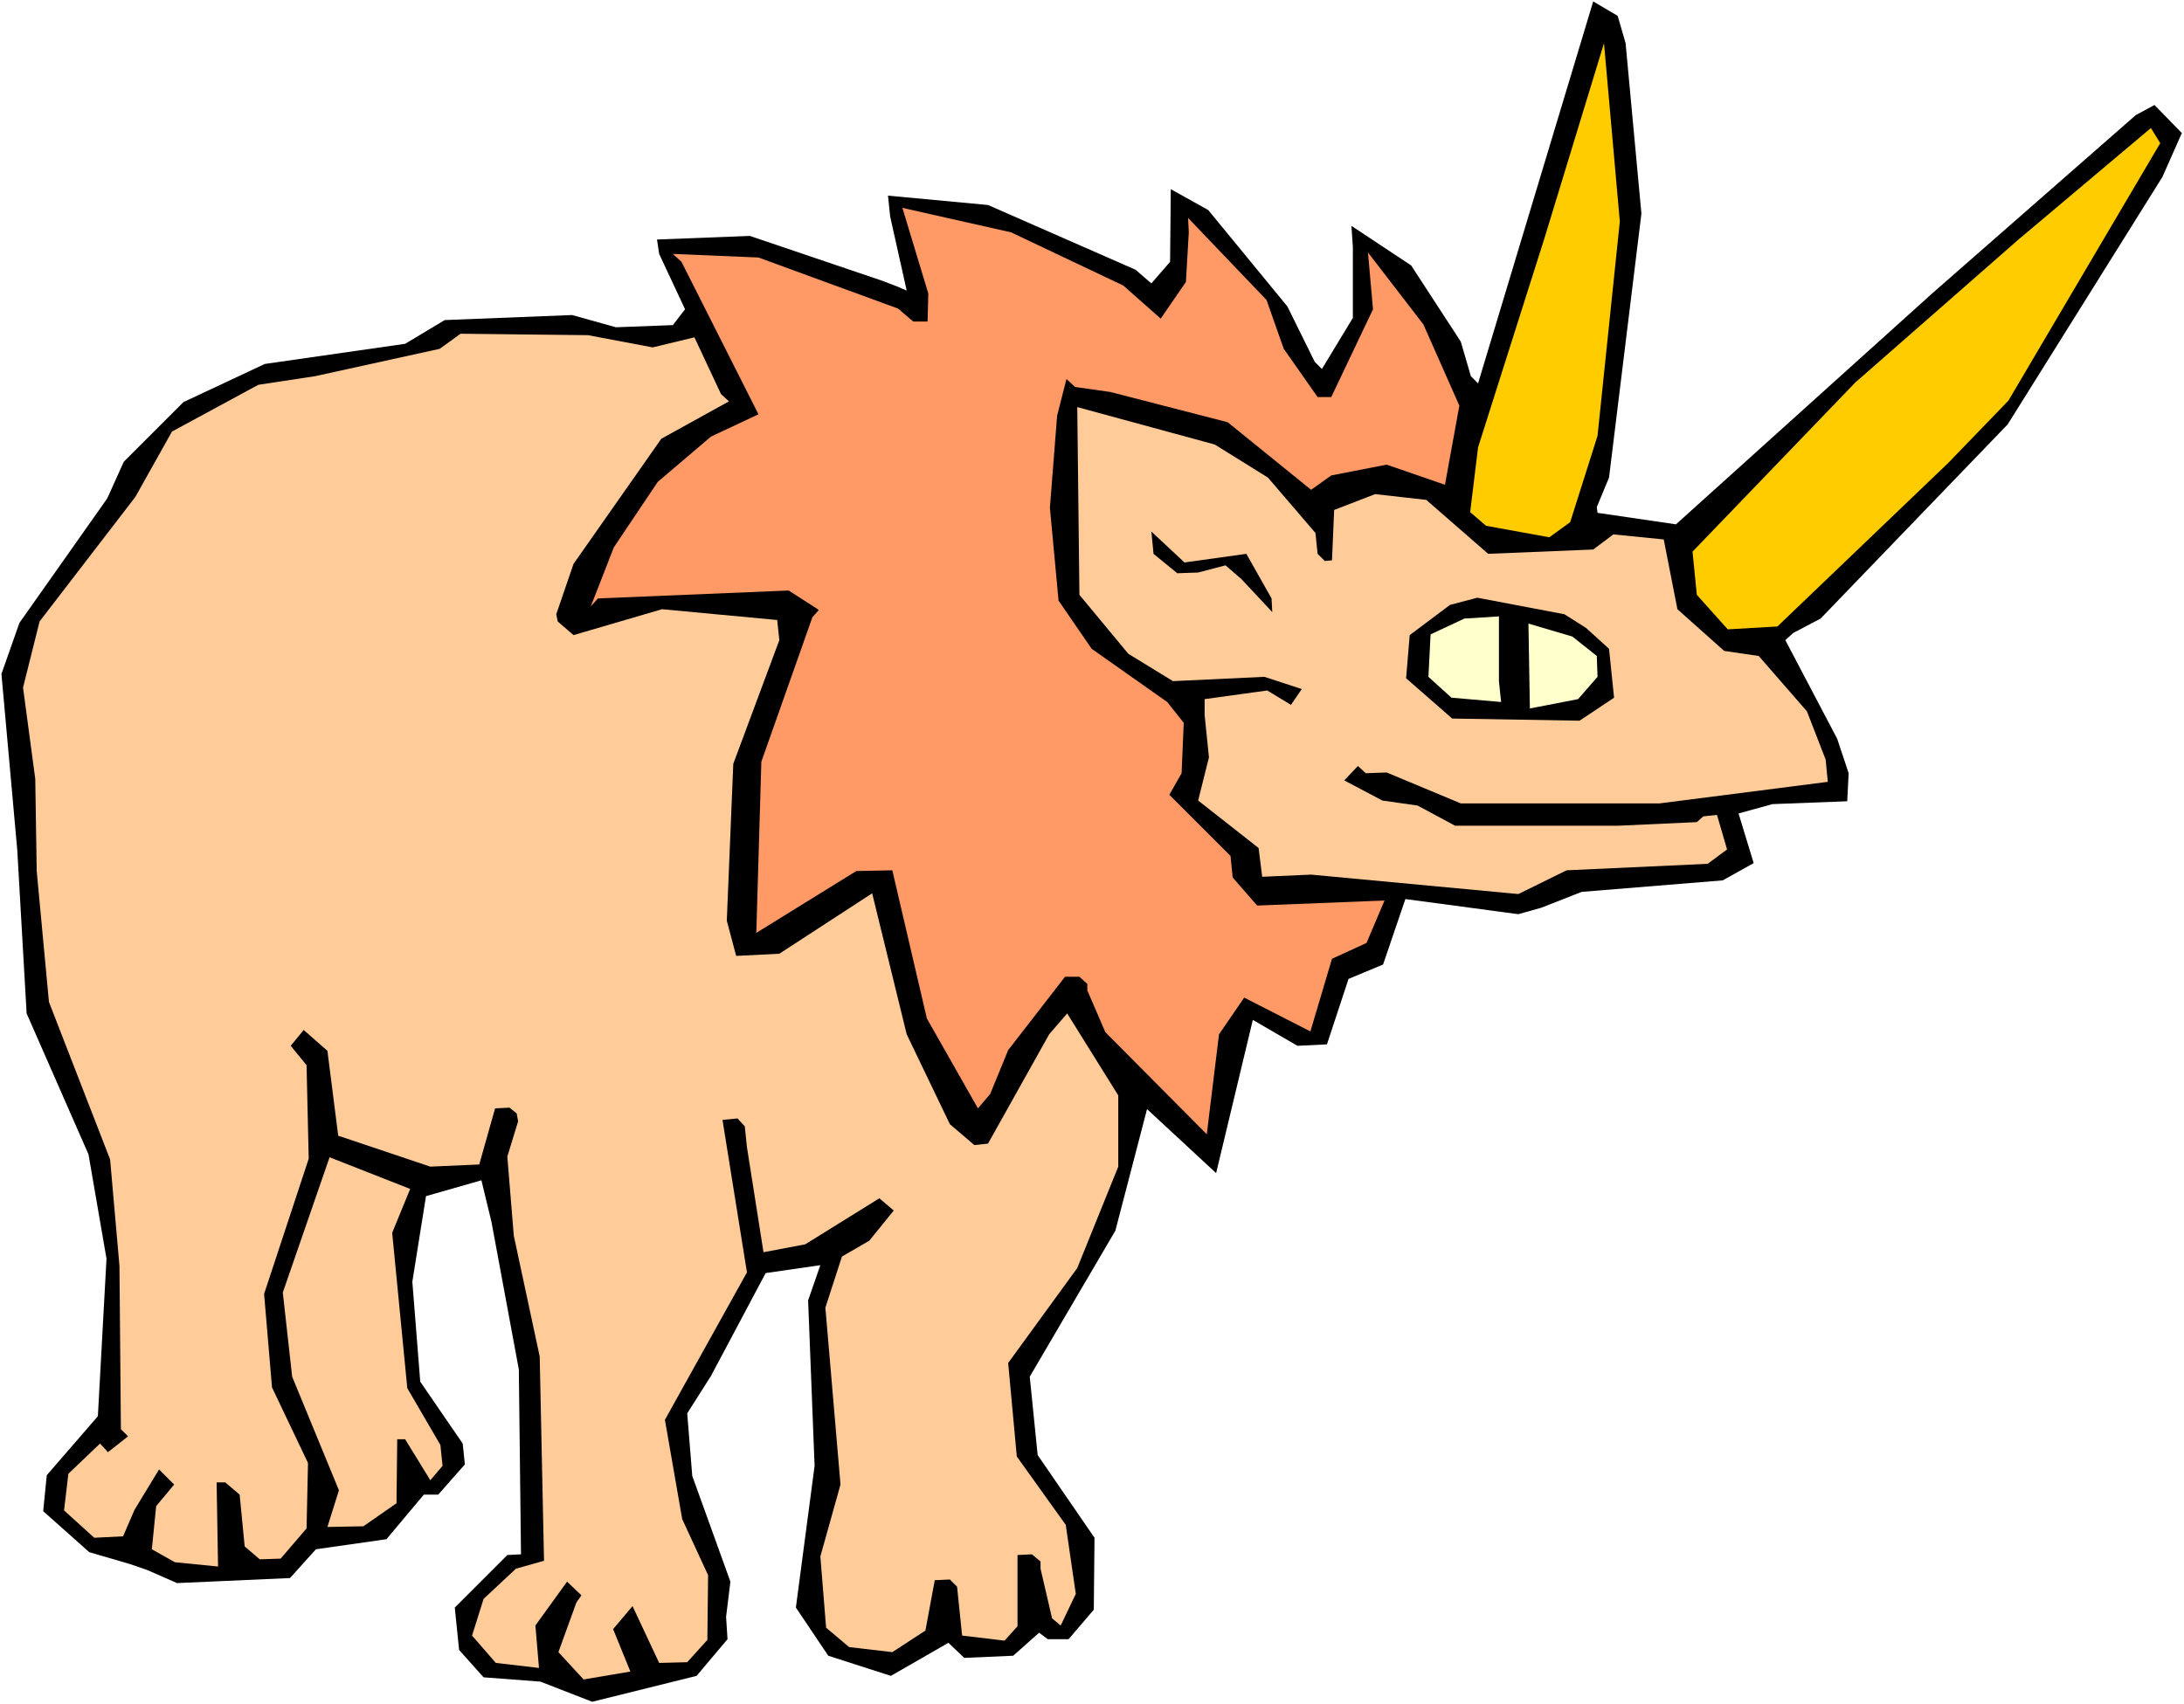
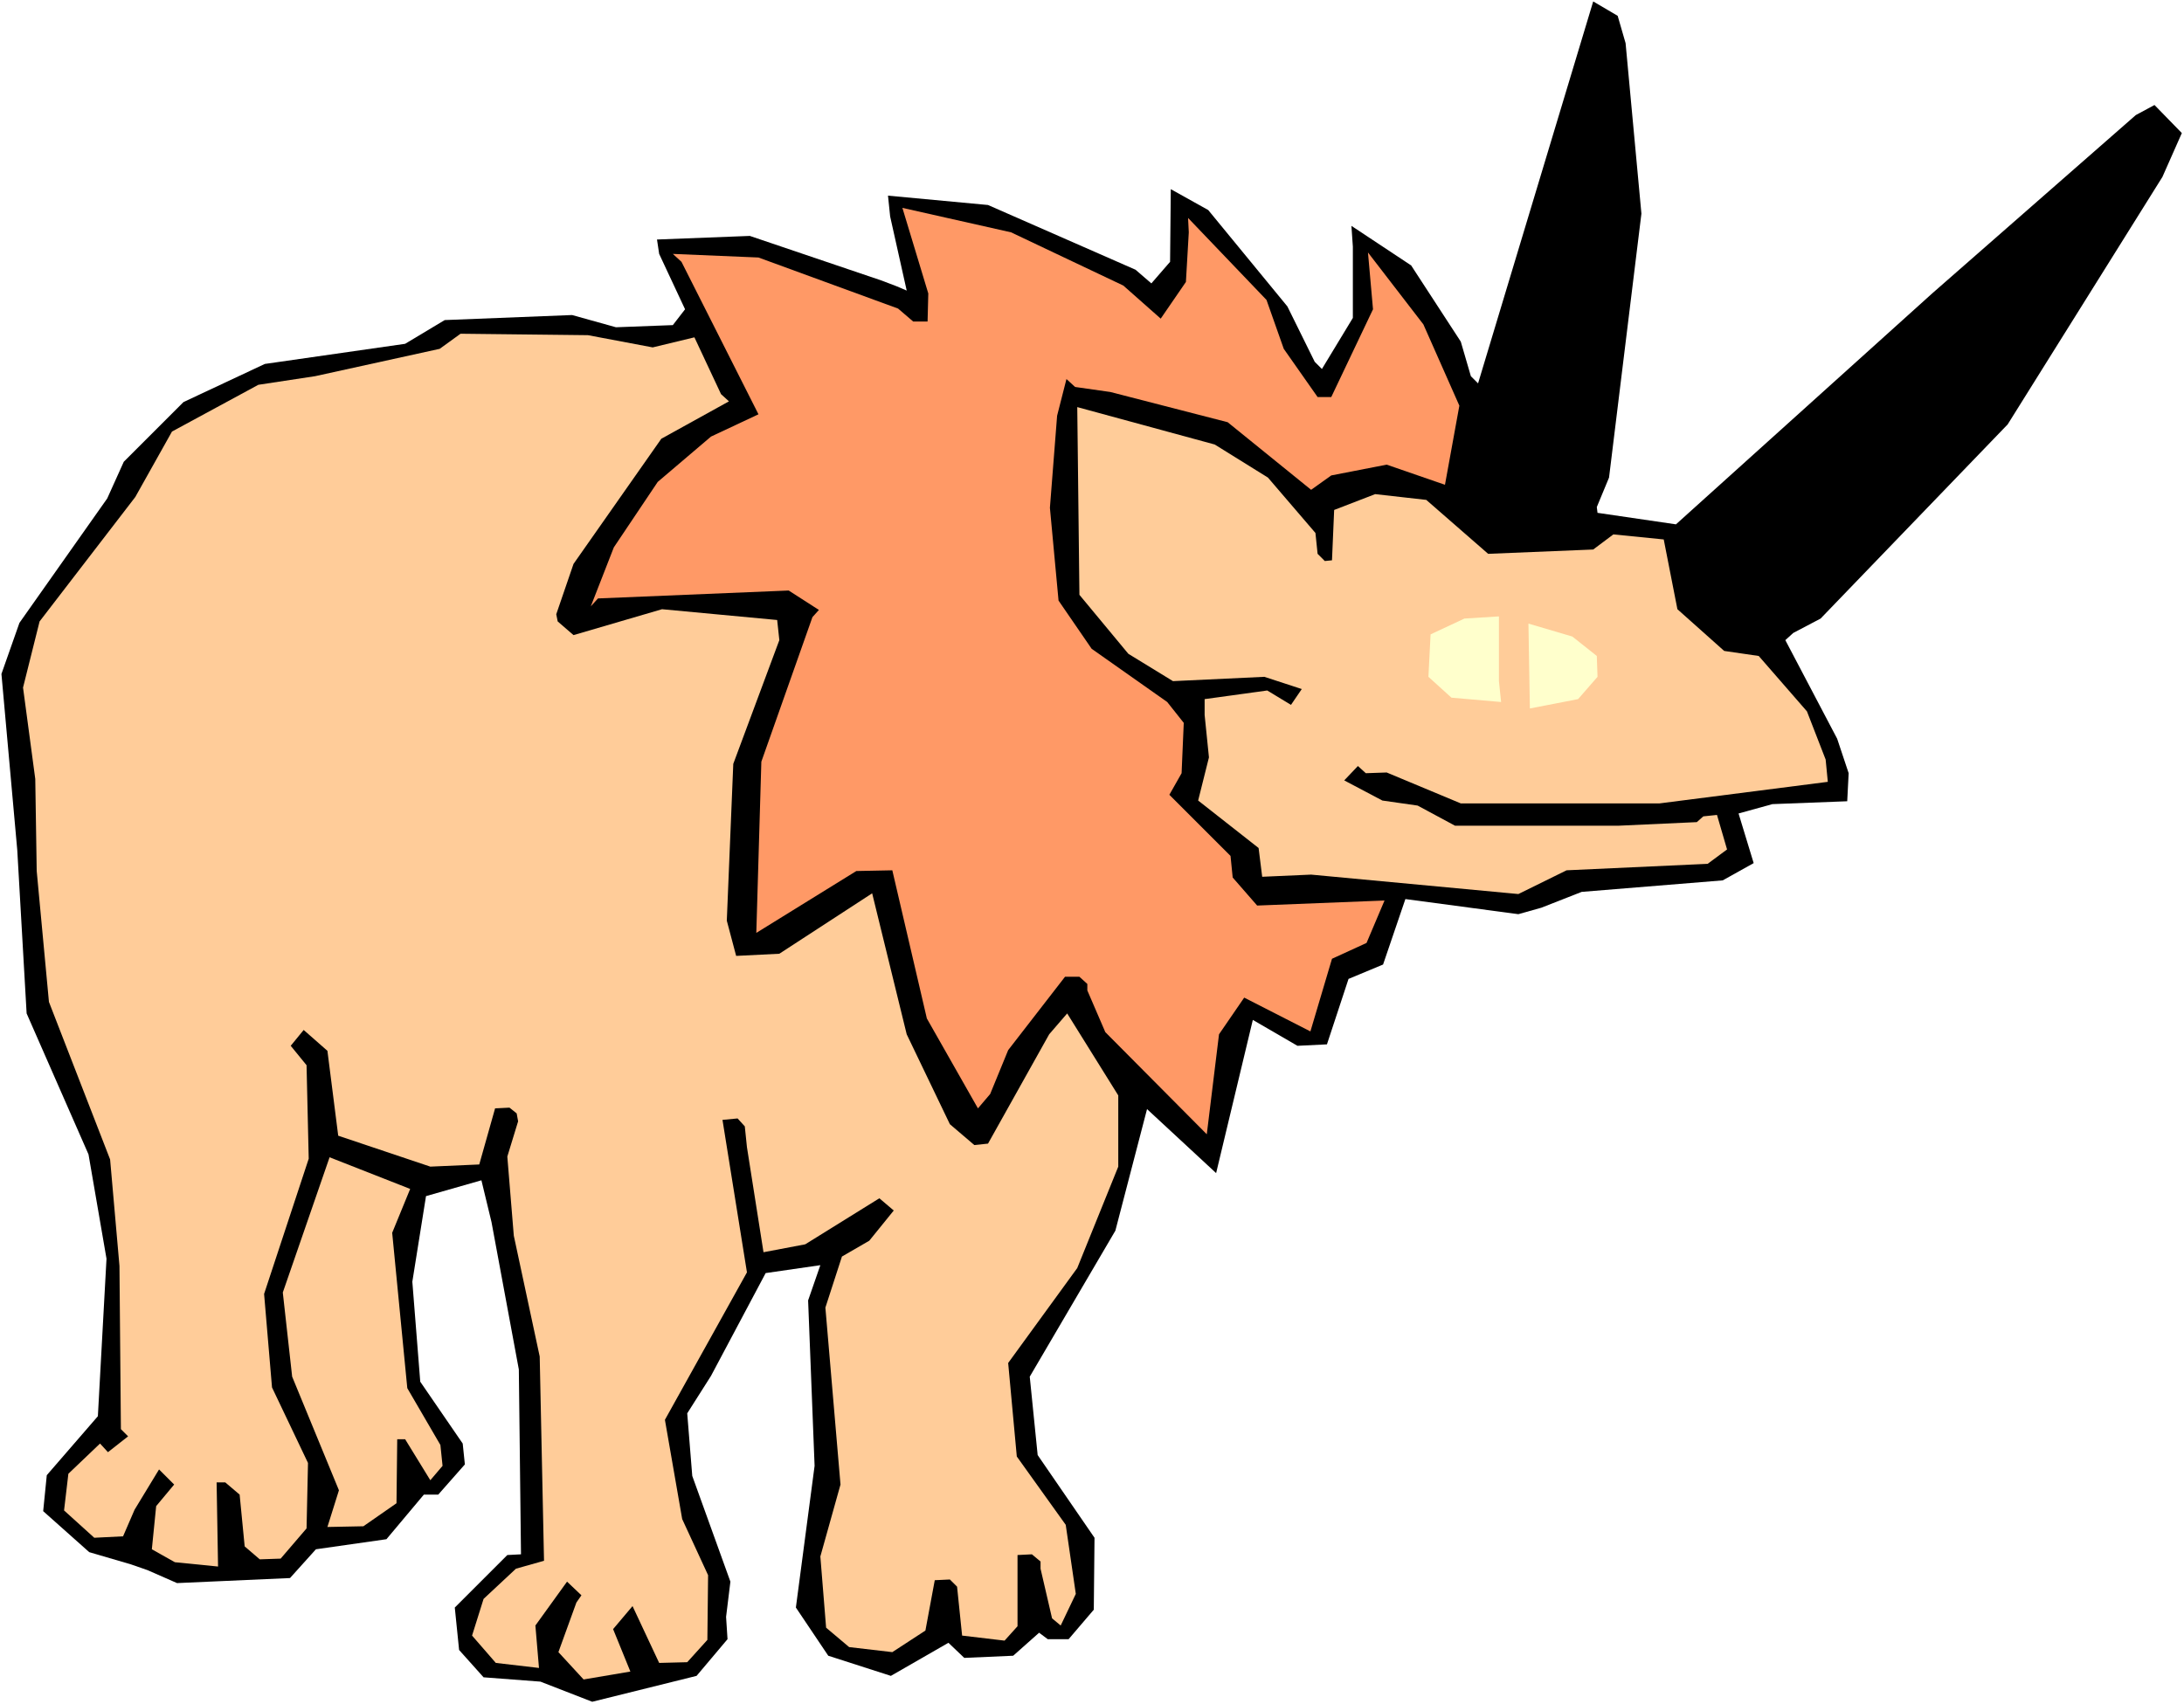
<svg xmlns="http://www.w3.org/2000/svg" fill-rule="evenodd" height="382.733" preserveAspectRatio="none" stroke-linecap="round" viewBox="0 0 3035 2369" width="490.455">
  <style>.pen1{stroke:none}.brush1{fill:#000}.brush4{fill:#fc9}</style>
  <path class="pen1" style="fill:#fff" d="M0 2369h3035V0H0v2369z" />
  <path class="pen1 brush1" d="m2259 60 22 237-45 367-17 41 1 8 109 16 356-321 283-248 26-14 38 39-27 61-215 344-260 270-38 20-11 10 72 137 16 48-2 39-104 4-47 13 21 69-43 24-196 16-56 22-32 9-157-21-31 91-48 20-30 91-41 2-62-36-51 213-96-89-44 169-119 203 11 109 79 115-1 100-35 41h-29l-12-9-36 32-68 3-22-21-80 46-87-28-45-67 26-197-9-230 17-49-76 11-76 143-33 52 7 87 53 147-6 49 2 31-43 51-145 36-72-28-79-6-34-38-6-59 73-73 19-1-3-257-38-205-14-58-77 22-19 119 11 139 59 86 3 29-37 42h-20l-52 62-98 14-36 40-157 7-41-18-23-8-58-17-64-57 5-50 71-82 12-219-25-145-86-196-13-227L2 937l25-71 122-173 23-51 83-83 113-53 195-28 55-33 177-7 61 17 79-3 17-22-36-77-3-20 129-5 183 62 21 8 14 6-23-103-3-29 139 13 205 90 22 19 26-30 1-101 52 29 110 134 38 77 10 10 43-71v-99l-2-29 83 55 69 106 14 48 10 10L2214 2l34 20 11 38z" />
-   <path class="pen1" d="m2220 606-38 120-29 21-88-16-22-19 11-90 92-290 83-272 22 248-31 298zm571-49-84 87-237 227-69 4-43-48-6-60 226-235 227-199 184-155 13 21-211 358z" style="fill:#fc0" />
  <path class="pen1" style="fill:#f96" d="m1561 397 52 46 35-51 4-69-1-20 109 114 24 68 47 67h19l58-122-7-79 77 100 50 113-20 110-81-28-77 15-28 20-116-94-163-42-49-7-12-11-13 51-10 128 12 129 46 67 105 74 23 29-3 70-17 30 85 85 3 30 34 39 177-7-25 59-48 22-30 101-92-47-35 51-17 139-141-142-25-58v-9l-11-10h-20l-79 102-25 61-17 20-71-125-48-206-50 1-139 86 7-238 71-201 9-10-42-27-265 11-10 11 32-82 61-91 74-63 66-31-107-212-12-11 119 5 194 71 21 18h20l1-39-36-119 151 34 156 74z" />
  <path class="pen1 brush4" d="m907 483 58-14 37 79 11 10-94 52-122 174-24 70 2 10 22 19 123-36 160 15 3 28-64 172-9 218 13 49 60-3 129-84 48 196 60 125 34 29 19-2 85-152 25-29 71 114v99l-57 141-96 132 12 130 68 95 14 96-21 44-12-10-16-69v-10l-12-10-20 1v99l-18 20-59-7-7-68-10-10-21 1-13 70-46 30-60-7-32-27-8-99 28-100-21-246 23-71 38-22 34-42-20-17-103 64-58 11-23-146-3-29-10-11-21 2 34 212-114 205 24 138 36 78-1 90-28 31-39 1-37-79-27 32 24 59-65 11-35-38 25-69 7-10-20-19-44 61 5 59-60-7-33-38 16-51 45-42 39-11-6-284-36-168-9-110 15-49-2-11-10-8-20 1-22 78-68 3-128-43-15-118-33-29-18 22 22 27 3 130-62 188 11 130 50 105-2 91-36 42-29 1-21-18-7-72-20-17h-12l2 117-60-6-32-18 6-60 25-30-21-21-34 56-16 37-40 2-42-38 6-51 44-42 11 12 28-22-10-10-2-227-13-148-85-219-17-182-2-128-17-127 23-92 133-173 51-91 120-65 79-12 173-38 29-21 177 2 90 17zm855 181 66 77 3 29 10 10 10-1 3-70 57-22 71 8 86 75 146-6 28-21 70 7 19 97 65 58 48 7 67 77 26 67 3 31-234 30h-276l-103-43-29 1-11-10-19 20 53 28 49 7 52 28h227l109-5 9-8 19-2 14 48-27 20-196 9-67 33-288-27-68 3-5-40-84-66 15-60-6-59v-22l87-12 33 20 15-22-52-17-127 6-62-38-68-82-3-261 191 52 74 46z" />
-   <path class="pen1 brush1" d="m1732 770 35 62 1 19-43-46-22-19-38 10-29 1-33-27-3-31 46 43 86-12zm472 103 32 29 7 68-48 32-177-3-64-56 5-60 56-42 38-10 121 23 30 19z" />
  <path class="pen1" d="m2083 947 3 29-69-6-32-29 3-59 47-22 48-3v90zm136-35 1 29-27 31-67 13-2-118 61 18 34 27z" style="fill:#ffc" />
  <path class="pen1 brush4" d="m545 1714 21 216 46 79 3 29-17 20-35-57h-11l-1 89-46 32-50 1 16-51-65-158-13-117 65-188 112 44-25 61z" />
</svg>